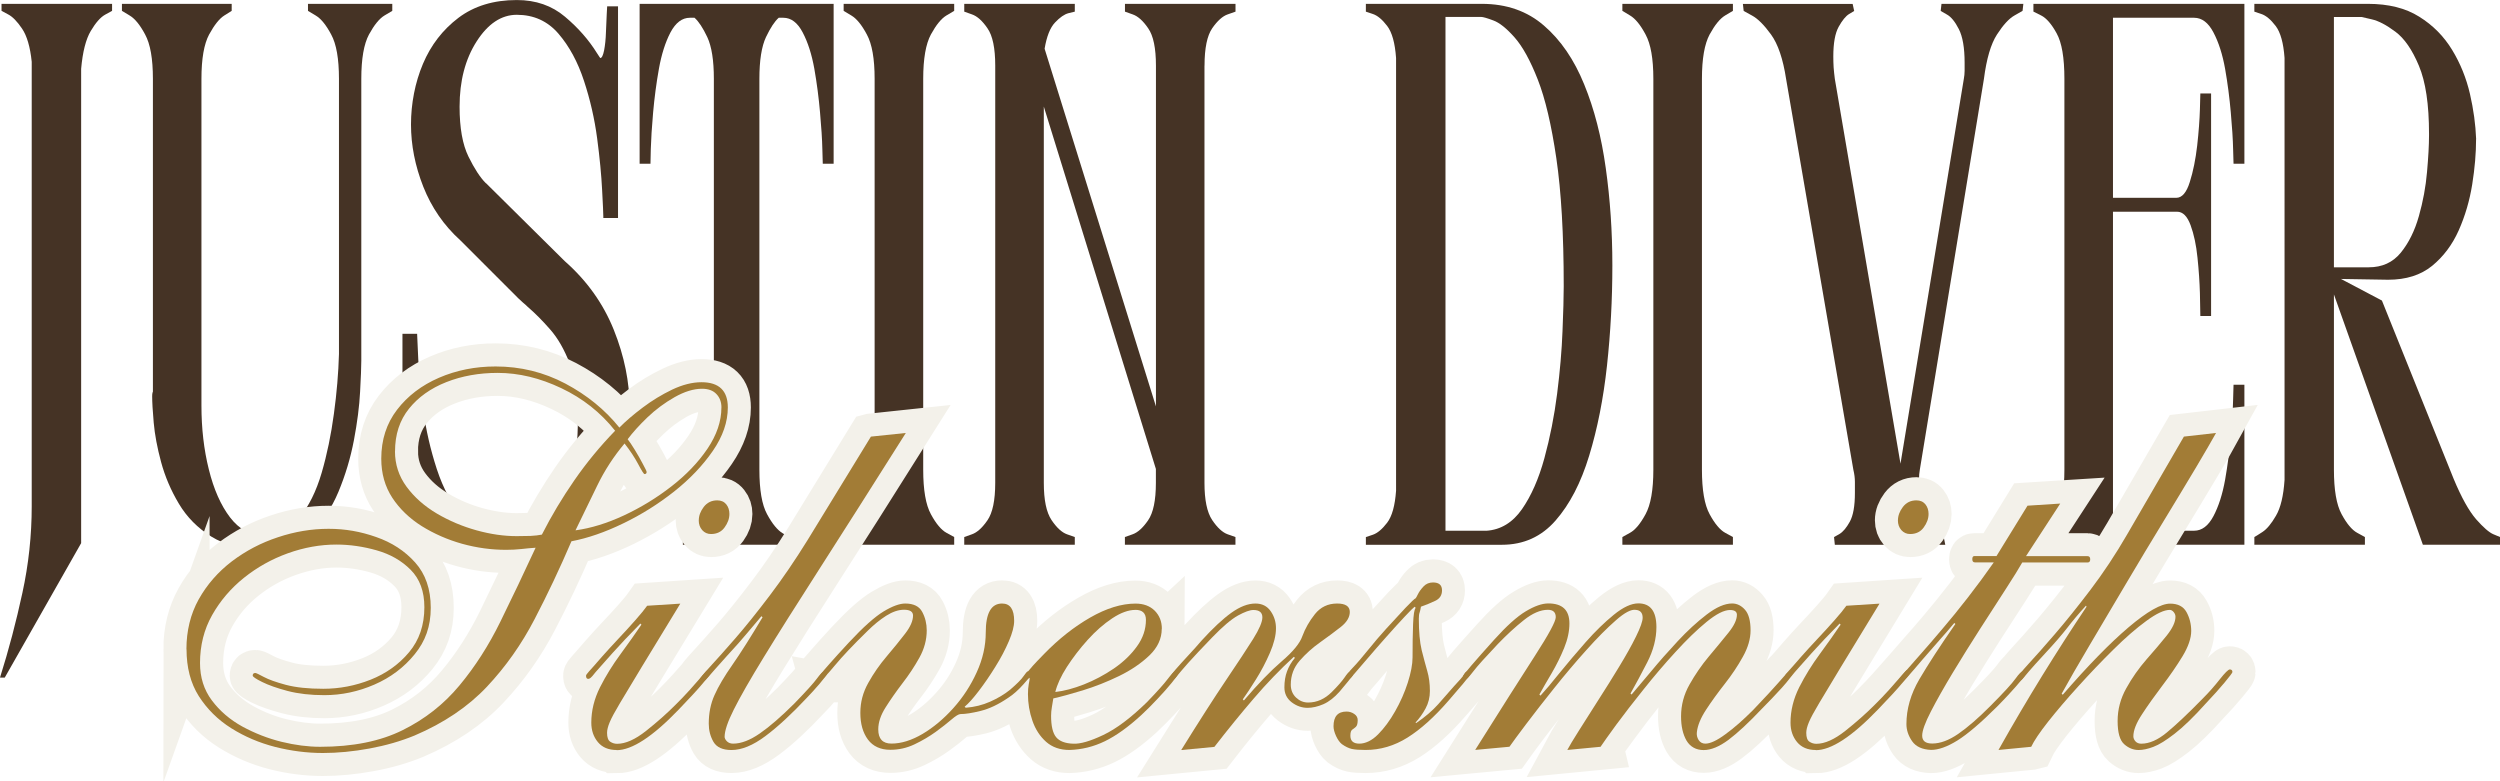
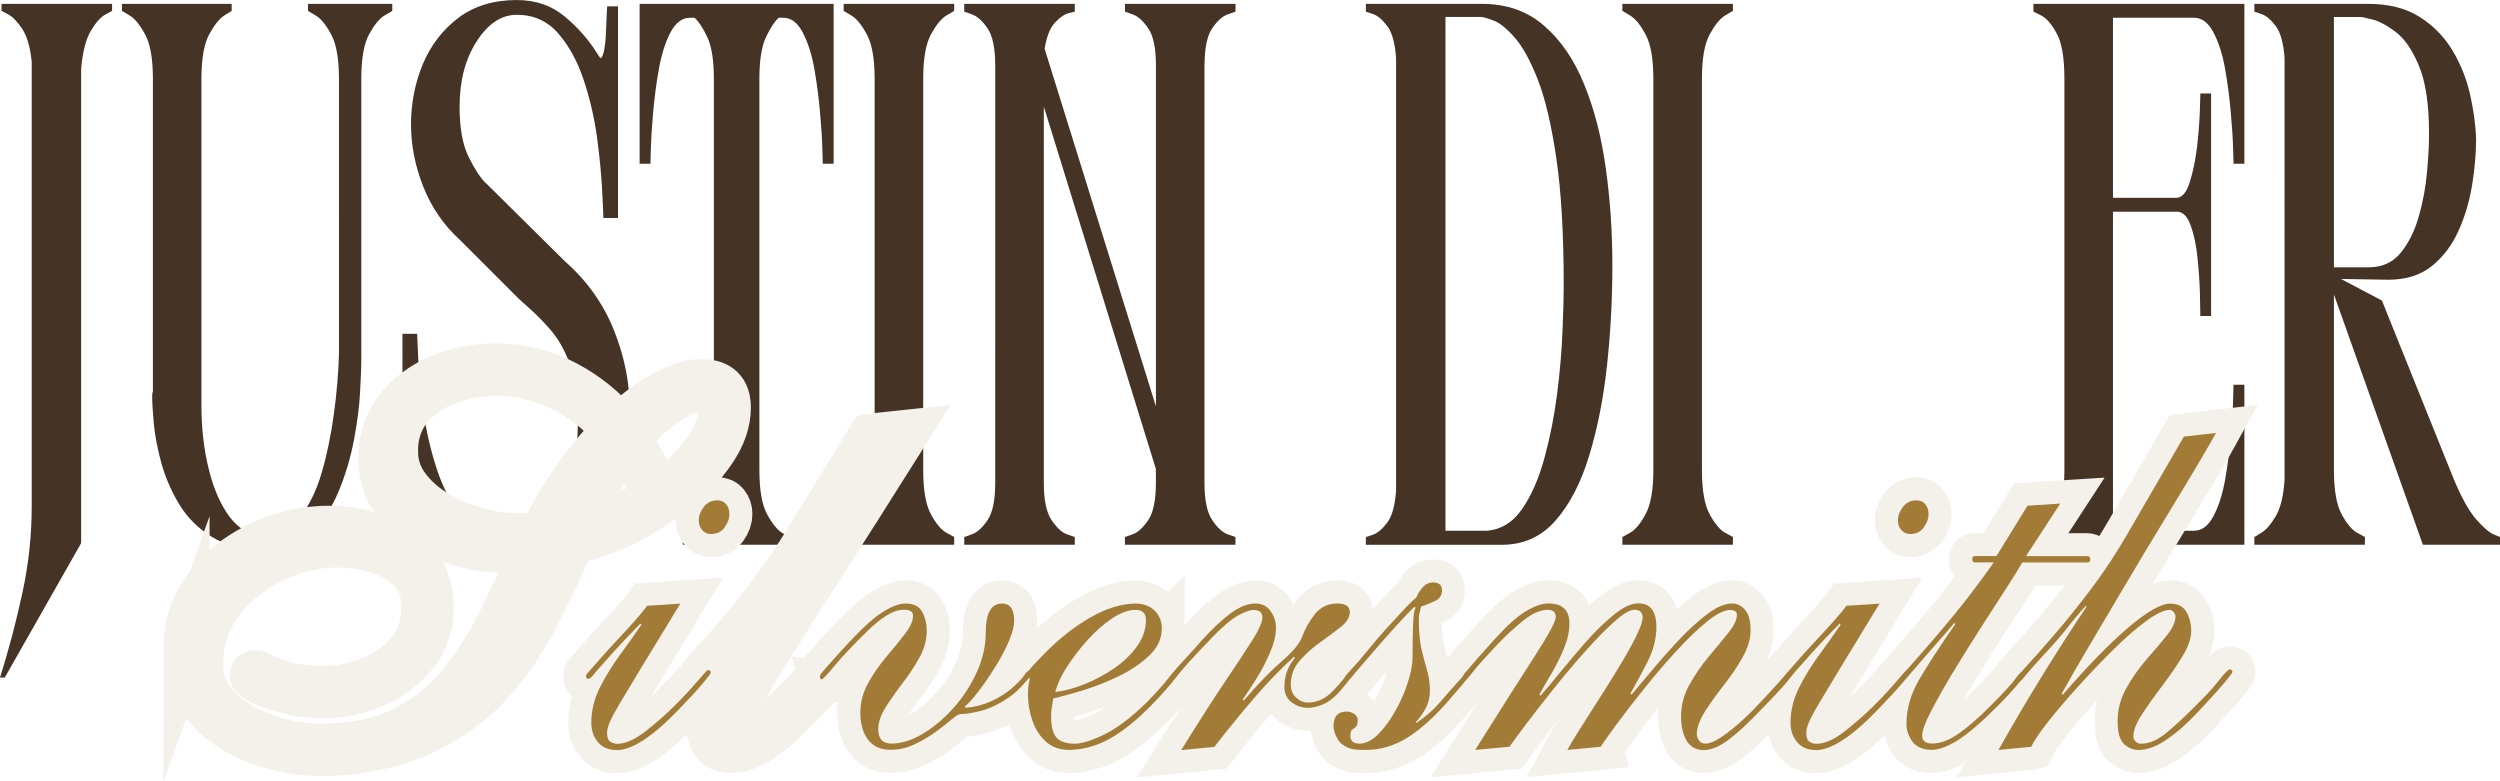
<svg xmlns="http://www.w3.org/2000/svg" viewBox="0 0 474.46 148.23" data-name="Layer 1" id="Layer_1">
  <defs>
    <style>
      .cls-1 {
        fill: none;
        stroke: #f3f1ea;
        stroke-miterlimit: 7.43;
        stroke-width: 8.75px;
      }

      .cls-2 {
        fill: #a27c36;
      }

      .cls-3 {
        fill: #453325;
      }
    </style>
  </defs>
  <path d="M.29,2.06V.73h20.98v1.33s-.45.24-1.33.73c-.88.49-1.78,1.52-2.71,3.08-.93,1.56-1.54,3.95-1.83,7.19v90.02L.9,128.6h-.9c1.67-5.29,3.08-10.66,4.25-16.08,1.18-5.42,1.77-10.91,1.77-16.48V11.73c-.29-2.83-.91-4.93-1.83-6.29-.93-1.38-1.81-2.28-2.65-2.71-.83-.44-1.25-.67-1.25-.67Z" class="cls-3" />
  <path d="M50,104.25c-4,0-7.3-.81-9.9-2.42-2.58-1.61-4.64-3.69-6.15-6.23-1.52-2.54-2.64-5.18-3.38-7.92-.74-2.73-1.2-5.23-1.4-7.48-.2-2.25-.29-3.91-.29-4.98,0-.29.02-.51.06-.67.05-.15.08-.23.08-.23V14.96c0-3.8-.49-6.61-1.48-8.42-.97-1.82-1.95-3.02-2.94-3.6-.97-.58-1.46-.88-1.46-.88V.73h20.83v1.33s-.47.29-1.4.88c-.93.58-1.89,1.79-2.88,3.6-.97,1.81-1.46,4.61-1.46,8.42v62.02c0,4.31.46,8.34,1.4,12.1.93,3.77,2.27,6.8,4.02,9.1,1.76,2.29,3.86,3.44,6.31,3.44,2.73,0,5.01-1.09,6.81-3.29,1.82-2.21,3.24-5.07,4.27-8.58,1.03-3.53,1.8-7.27,2.33-11.23.54-3.96.86-7.74.96-11.35V14.96c0-3.8-.49-6.61-1.48-8.42-.97-1.82-1.95-3.02-2.94-3.6-.97-.58-1.46-.88-1.46-.88V.73h16v1.33s-.49.29-1.48.88c-.97.58-1.95,1.79-2.94,3.6-.97,1.81-1.46,4.61-1.46,8.42v53.52c0,1.17-.08,3.13-.23,5.88-.14,2.74-.53,5.79-1.17,9.17-.64,3.36-1.62,6.64-2.94,9.81-1.32,3.18-3.13,5.8-5.42,7.85-2.29,2.04-5.25,3.06-8.88,3.06Z" class="cls-3" />
  <path d="M92.22,34.75l14.96,14.81c4.21,3.71,7.31,8.06,9.31,13.04,2,4.99,3,9.93,3,14.81s-.89,9.27-2.65,13.42c-1.75,4.16-4.36,7.5-7.83,10.04-3.47,2.54-7.8,3.81-12.98,3.81-3.61,0-6.72-1.07-9.31-3.21-2.58-2.15-4.71-4.5-6.38-7.04l-.29-.29c-.1-.19-.18-.34-.23-.44-.04-.11-.06-.17-.06-.17-.29,0-.54.49-.73,1.48-.2.97-.32,2.12-.38,3.44-.04,1.32-.09,2.47-.15,3.46-.04.97-.06,1.46-.06,1.46h-2.06v-40.02h2.79v.15c0,.39.07,1.95.21,4.69.15,2.74.47,5.97.96,9.69.5,3.71,1.35,7.43,2.56,11.15,1.22,3.71,2.88,6.79,4.98,9.23,2.11,2.45,4.82,3.67,8.15,3.67,3.63,0,6.8-1.73,9.54-5.21,2.73-3.47,4.1-9.21,4.1-17.23,0-4.3-.52-7.8-1.54-10.48-1.03-2.69-2.28-4.86-3.75-6.52-1.46-1.67-2.88-3.09-4.25-4.27-.29-.29-.58-.55-.88-.79-.29-.25-.58-.52-.88-.81l-11-11c-3.13-2.83-5.47-6.23-7.04-10.19-1.56-3.96-2.33-7.9-2.33-11.81s.76-7.93,2.27-11.5c1.51-3.57,3.76-6.48,6.73-8.73,2.98-2.25,6.68-3.38,11.08-3.38,3.61,0,6.66,1.06,9.15,3.17,2.5,2.1,4.53,4.42,6.1,6.96.19.29.34.52.44.67.09.14.15.21.15.21.29,0,.53-.48.73-1.46.19-.98.31-2.14.35-3.46.05-1.32.1-2.46.15-3.44.05-.97.08-1.46.08-1.46h2.06v40.17h-2.79v-.29c0-.58-.08-2.27-.23-5.06-.14-2.79-.45-6.04-.94-9.75-.49-3.71-1.32-7.34-2.5-10.92-1.17-3.57-2.78-6.55-4.83-8.94-2.06-2.4-4.7-3.6-7.92-3.6-2.93,0-5.47,1.69-7.63,5.06-2.16,3.38-3.23,7.5-3.23,12.38,0,4.02.56,7.18,1.69,9.48,1.13,2.29,2.22,3.97,3.29,5.04Z" class="cls-3" />
  <path d="M121.4.73h36.81v30.35h-2.06s-.03-.92-.08-2.77c-.04-1.86-.19-4.18-.44-6.96-.24-2.79-.6-5.55-1.08-8.29-.49-2.73-1.22-5.03-2.21-6.9-.97-1.86-2.2-2.79-3.67-2.79h-.88c-.78.68-1.58,1.91-2.42,3.67-.83,1.77-1.25,4.41-1.25,7.92v74.19c0,3.82.48,6.64,1.46,8.44.98,1.81,1.96,3.01,2.94,3.6.98.58,1.48.88,1.48.88v1.31h-20.4v-1.31s.48-.29,1.46-.88c.98-.59,1.96-1.8,2.94-3.6.98-1.8,1.48-4.61,1.48-8.44V14.96c0-3.51-.42-6.15-1.25-7.92-.83-1.76-1.64-2.98-2.42-3.67h-.88c-1.47,0-2.7.93-3.69,2.79-.97,1.86-1.7,4.16-2.19,6.9-.49,2.74-.85,5.5-1.1,8.29-.24,2.78-.39,5.1-.44,6.96-.04,1.85-.06,2.77-.06,2.77h-2.06V.73Z" class="cls-3" />
  <path d="M160.11,2.06V.73h20.98v1.33s-.49.29-1.48.88c-.97.58-1.95,1.79-2.94,3.6-.97,1.81-1.46,4.61-1.46,8.42v74.19c0,3.82.48,6.64,1.46,8.44.98,1.81,1.96,2.98,2.94,3.52.98.54,1.48.81,1.48.81v1.46h-20.98v-1.46s.48-.27,1.46-.81c.98-.54,1.96-1.71,2.94-3.52.98-1.8,1.48-4.61,1.48-8.44V14.96c0-3.8-.49-6.61-1.48-8.42-.97-1.82-1.95-3.02-2.94-3.6-.97-.58-1.46-.88-1.46-.88Z" class="cls-3" />
  <path d="M228.59,12.46v79.19c0,3.22.48,5.57,1.46,7.04.98,1.46,1.96,2.36,2.94,2.71.98.35,1.48.52,1.48.52v1.46h-20.98v-1.46s.48-.17,1.46-.52c.98-.34,1.96-1.23,2.94-2.65.98-1.42,1.48-3.78,1.48-7.1v-2.65l-21.27-68.77v71.42c0,3.22.48,5.57,1.46,7.04.98,1.46,1.96,2.36,2.94,2.71.98.35,1.48.52,1.48.52v1.46h-20.98v-1.46s.48-.17,1.46-.52c.98-.34,1.96-1.23,2.94-2.65.98-1.42,1.48-3.78,1.48-7.1V12.46c0-3.32-.49-5.69-1.48-7.1-.97-1.42-1.95-2.29-2.94-2.63-.97-.34-1.46-.52-1.46-.52V.73h20.98v1.48s-.4.1-1.19.29c-.78.2-1.64.79-2.56,1.77-.93.97-1.59,2.64-1.98,4.98l21.13,67.88V12.46c0-3.32-.49-5.69-1.48-7.1-.97-1.42-1.95-2.29-2.94-2.63-.97-.34-1.46-.52-1.46-.52V.73h20.98v1.48s-.49.18-1.48.52c-.97.33-1.95,1.21-2.94,2.63-.97,1.42-1.46,3.79-1.46,7.1Z" class="cls-3" />
  <path d="M259.23.73h22c4.69,0,8.63,1.38,11.79,4.13,3.18,2.74,5.72,6.45,7.63,11.15,1.92,4.68,3.28,9.98,4.1,15.9.83,5.92,1.25,12.05,1.25,18.4v.15c0,6.36-.34,12.68-1.02,18.94-.68,6.25-1.81,11.95-3.38,17.08-1.56,5.13-3.68,9.23-6.38,12.31-2.68,3.07-6.08,4.6-10.19,4.6h-25.81v-1.46l1.31-.44c.89-.3,1.8-1.07,2.73-2.29.93-1.22,1.49-3.25,1.69-6.08V11c-.2-2.83-.76-4.86-1.69-6.08-.93-1.22-1.84-1.98-2.73-2.27l-1.31-.44V.73ZM274.33,100.73h7.77c2.73-.19,4.98-1.56,6.75-4.1,1.76-2.54,3.18-5.76,4.25-9.67,1.07-3.92,1.88-8,2.42-12.25s.88-8.21,1.02-11.88c.15-3.67.23-6.48.23-8.44v-.15c0-9.78-.47-17.84-1.4-24.19-.93-6.34-2.1-11.32-3.52-14.94-1.42-3.63-2.89-6.29-4.4-8-1.52-1.72-2.86-2.8-4.04-3.23-1.17-.44-1.95-.67-2.33-.67h-6.75v97.5Z" class="cls-3" />
  <path d="M307.9,2.06V.73h20.98v1.33s-.49.29-1.48.88c-.97.58-1.95,1.79-2.94,3.6-.97,1.81-1.46,4.61-1.46,8.42v74.19c0,3.82.48,6.64,1.46,8.44.98,1.81,1.96,2.98,2.94,3.52.98.54,1.48.81,1.48.81v1.46h-20.98v-1.46s.48-.27,1.46-.81c.98-.54,1.96-1.71,2.94-3.52.98-1.8,1.48-4.61,1.48-8.44V14.96c0-3.8-.49-6.61-1.48-8.42-.97-1.82-1.95-3.02-2.94-3.6-.97-.58-1.46-.88-1.46-.88Z" class="cls-3" />
-   <path d="M368.46.73h15.54l-.15,1.33s-.52.29-1.54.88c-1.03.58-2.14,1.79-3.31,3.6-1.17,1.81-1.99,4.61-2.48,8.42l-12.17,74.19c-.1.6-.15,1.14-.15,1.63v1.46c0,3.03.39,5.2,1.17,6.52.79,1.32,1.48,2.18,2.06,2.56.39.21.73.36,1.02.46.29.1.44.15.44.15l.29,1.46h-20.96l-.15-1.46s.34-.19,1.02-.58c.68-.4,1.34-1.19,1.98-2.35.64-1.18.96-2.99.96-5.44v-2.1c0-.73-.1-1.5-.29-2.29l-12.77-74.19c-.58-3.8-1.54-6.61-2.85-8.42-1.32-1.82-2.52-3.02-3.6-3.6-1.07-.58-1.6-.88-1.6-.88l-.15-1.33h20.83l.29,1.33s-.32.2-.96.58c-.64.39-1.3,1.2-1.98,2.42-.68,1.22-1.02,3.1-1.02,5.65,0,.68.02,1.37.06,2.06.05.68.13,1.41.23,2.19l12.46,73.02,12.02-73.02c.09-.48.15-1,.15-1.54v-1.54c0-2.83-.37-4.96-1.1-6.38-.72-1.42-1.48-2.34-2.27-2.77-.78-.44-1.17-.67-1.17-.67l.15-1.33Z" class="cls-3" />
  <path d="M425.95,103.38h-40.04v-1.46s.48-.27,1.46-.81c.98-.54,1.96-1.71,2.94-3.52.98-1.8,1.48-4.61,1.48-8.44V14.96c0-4-.49-6.88-1.48-8.65-.97-1.76-1.95-2.89-2.94-3.38-.97-.48-1.46-.73-1.46-.73V.73h40.04v30.35h-2.06s-.03-.92-.08-2.77c-.04-1.86-.19-4.18-.44-6.96-.24-2.79-.6-5.55-1.08-8.29-.49-2.73-1.22-5.03-2.21-6.9-.97-1.86-2.2-2.79-3.67-2.79h-15.4v34.17h12.02c1.08,0,1.94-1,2.56-3,.64-2.01,1.1-4.31,1.4-6.9.29-2.59.46-4.9.52-6.9.05-2,.08-3,.08-3h2.04v42.23h-2.04c0-.79-.03-2.23-.08-4.33-.06-2.09-.21-4.34-.46-6.73-.24-2.4-.68-4.46-1.31-6.17-.63-1.71-1.48-2.56-2.56-2.56h-12.17v60.54h15.4c1.47,0,2.69-.92,3.67-2.77.98-1.86,1.72-4.16,2.21-6.9.48-2.73.84-5.49,1.08-8.27.25-2.79.4-5.11.44-6.98.05-1.86.08-2.79.08-2.79h2.06v30.35Z" class="cls-3" />
  <path d="M469.92,26.4c0,2.64-.24,5.5-.73,8.58-.49,3.07-1.34,5.98-2.56,8.73-1.22,2.74-2.91,4.99-5.06,6.75-2.16,1.75-4.94,2.63-8.35,2.63l-8.94-.15,7.77,4.1,13.63,33.88c1.47,3.52,2.89,6.06,4.25,7.63,1.38,1.56,2.47,2.51,3.29,2.85.83.35,1.25.52,1.25.52v1.46h-14.65l-16.88-47.5v33.27c0,3.82.48,6.64,1.46,8.44.98,1.81,1.96,2.98,2.94,3.52.98.54,1.48.81,1.48.81v1.46h-20.98v-1.46c.19-.09.71-.42,1.54-.96s1.69-1.57,2.56-3.08c.89-1.51,1.43-3.78,1.63-6.81V11c-.2-2.83-.76-4.86-1.69-6.08-.93-1.22-1.84-1.98-2.73-2.27l-1.31-.44V.73h21.56c3.9,0,7.15.81,9.73,2.44,2.59,1.61,4.68,3.72,6.25,6.31,1.57,2.58,2.69,5.37,3.38,8.35.68,2.97,1.07,5.83,1.17,8.56ZM449.55,50.73c2.54,0,4.57-.92,6.08-2.77,1.51-1.86,2.66-4.18,3.44-6.96.79-2.79,1.3-5.57,1.54-8.35.25-2.79.38-5.11.38-6.98v-.29c0-5.57-.64-9.86-1.92-12.9-1.27-3.04-2.75-5.19-4.46-6.46-1.71-1.28-3.2-2.06-4.48-2.35-1.27-.29-1.9-.44-1.9-.44h-5.29v47.5h6.6Z" class="cls-3" />
  <path d="M35.38,123.25c0-3.53.78-6.69,2.34-9.49,1.56-2.8,3.66-5.2,6.3-7.2,2.64-2,5.55-3.53,8.74-4.59,3.2-1.07,6.41-1.61,9.61-1.61s6.07.52,9.03,1.56c2.97,1.03,5.44,2.64,7.39,4.83,1.97,2.19,2.95,5.06,2.95,8.59s-1.02,6.35-3.05,8.86c-2.04,2.49-4.58,4.4-7.64,5.73-3.06,1.33-6.22,2-9.49,2-2.6,0-4.92-.27-6.95-.8-2.04-.54-3.65-1.1-4.86-1.69-1.19-.6-1.78-1.01-1.78-1.22,0-.32.17-.49.49-.49.15,0,.68.26,1.61.76.93.48,2.33.98,4.2,1.48,1.87.51,4.24.76,7.1.76,3.06,0,6.05-.58,8.98-1.73,2.94-1.17,5.37-2.91,7.3-5.2,1.94-2.31,2.91-5.17,2.91-8.57,0-2.99-.87-5.35-2.61-7.08-1.72-1.74-3.87-2.97-6.44-3.71-2.55-.73-5.1-1.1-7.64-1.1-3.06,0-6.12.56-9.2,1.66-3.06,1.09-5.84,2.64-8.34,4.64-2.49,1.98-4.51,4.34-6.05,7.08-1.53,2.73-2.3,5.77-2.3,9.1,0,2.73.75,5.1,2.24,7.1,1.52,2.01,3.45,3.66,5.81,4.96,2.35,1.3,4.84,2.27,7.44,2.9,2.6.62,5.03.93,7.3.93,6.2,0,11.41-1.05,15.64-3.15,4.23-2.1,7.83-4.93,10.79-8.49,2.98-3.56,5.58-7.6,7.81-12.13,2.23-4.54,4.44-9.21,6.64-14.01-.86.06-1.77.15-2.71.27-.93.1-1.89.15-2.88.15-2.8,0-5.58-.38-8.34-1.15-2.77-.78-5.32-1.9-7.67-3.36-2.32-1.47-4.19-3.27-5.59-5.4-1.4-2.13-2.1-4.59-2.1-7.4,0-3.59,1-6.69,3.01-9.3,2-2.6,4.65-4.62,7.95-6.05,3.3-1.43,6.89-2.15,10.74-2.15,4.73,0,9.15,1.08,13.25,3.24,4.1,2.16,7.52,4.95,10.25,8.34,1.19-1.19,2.66-2.45,4.42-3.78,1.78-1.33,3.65-2.46,5.61-3.39,1.97-.94,3.82-1.42,5.56-1.42,3.32,0,4.98,1.6,4.98,4.81,0,2.73-.95,5.48-2.85,8.25-1.89,2.77-4.34,5.33-7.34,7.69-2.99,2.36-6.21,4.37-9.64,6.05-3.43,1.66-6.71,2.79-9.84,3.39-2.19,5.13-4.53,10.06-7,14.79-2.46,4.73-5.48,9.01-9.06,12.81-3.56,3.79-8.14,6.88-13.74,9.27-2.58,1.07-5.43,1.9-8.54,2.46-3.09.57-6.04.85-8.83.85-3.01,0-6.03-.38-9.05-1.15-3.03-.78-5.81-1.97-8.35-3.56-2.54-1.59-4.59-3.62-6.15-6.08-1.56-2.47-2.34-5.44-2.34-8.91ZM74.96,85.67c0,2.46.73,4.69,2.19,6.69,1.47,2,3.38,3.7,5.74,5.1,2.37,1.4,4.89,2.47,7.54,3.2,2.67.73,5.21,1.1,7.61,1.1.93,0,1.81-.02,2.64-.05.85-.04,1.57-.11,2.17-.24,1.79-3.53,3.83-6.96,6.12-10.3,2.31-3.34,4.9-6.47,7.76-9.4-2.73-3.47-6.13-6.17-10.2-8.1-4.07-1.94-8.1-2.91-12.1-2.91-3.53,0-6.78.59-9.74,1.76-2.96,1.17-5.33,2.85-7.1,5.05-1.76,2.19-2.64,4.9-2.64,8.1ZM136.93,77.37c0-1.07-.32-1.94-.95-2.61-.64-.67-1.55-1-2.73-1-1.61,0-3.35.54-5.22,1.61-1.85,1.06-3.56,2.34-5.13,3.85-1.56,1.5-2.81,2.87-3.76,4.12.34.41.79,1.08,1.34,2.03.57.93,1.09,1.82,1.56,2.68.47.86.71,1.36.71,1.49,0,.28-.14.42-.41.42-.13,0-.53-.64-1.2-1.91-.67-1.27-1.53-2.57-2.59-3.9-2.06,2.47-3.8,5.16-5.2,8.05-1.4,2.9-2.77,5.71-4.1,8.44,2.93-.41,5.99-1.36,9.18-2.85,3.2-1.49,6.21-3.33,9.01-5.49,2.8-2.17,5.07-4.55,6.83-7.15,1.77-2.6,2.66-5.2,2.66-7.79ZM117.04,142.34c-1.55,0-2.73-.49-3.56-1.48-.83-1.01-1.24-2.25-1.24-3.71,0-2.26.55-4.49,1.64-6.69,1.1-2.21,2.41-4.32,3.91-6.34,1.49-2.03,2.81-3.89,3.95-5.56l-.2-.2c-.6.6-1.57,1.6-2.9,3.01-1.33,1.4-3.2,3.46-5.59,6.2-.47.6-.79.97-.95,1.1-.16.13-.32.19-.46.19-.26,0-.39-.2-.39-.61,0-.13.18-.39.54-.78.37-.41,1.2-1.34,2.46-2.81.86-.99,1.87-2.1,3.03-3.34,1.17-1.23,2.27-2.43,3.3-3.58,1.04-1.17,1.8-2.09,2.27-2.76l6.3-.42c-2.99,4.93-5.41,8.9-7.25,11.91-1.82,2.99-3.22,5.31-4.2,6.95-.96,1.63-1.61,2.84-1.95,3.64-.32.8-.49,1.46-.49,2,0,.86.2,1.43.59,1.71.41.26.84.39,1.32.39,1.59,0,3.43-.81,5.49-2.44,2.07-1.64,3.93-3.29,5.59-4.95.88-.88,1.78-1.83,2.71-2.85.93-1.03,1.71-1.91,2.34-2.64.64-.75.98-1.12,1.05-1.12.41,0,.61.17.61.52,0,.13-.49.78-1.46,1.95-.96,1.16-2.51,2.84-4.64,5.05-4.93,5.12-8.86,7.69-11.79,7.69ZM132.61,98.75c0-.86.32-1.71.95-2.54.64-.84,1.49-1.27,2.56-1.27.73,0,1.3.25,1.69.76.41.51.61,1.12.61,1.85,0,.86-.3,1.72-.91,2.56-.6.83-1.46,1.24-2.58,1.24-.67,0-1.22-.25-1.66-.76-.44-.51-.66-1.12-.66-1.85ZM165.32,82.86l6.59-.7c-6.46,10.27-11.91,18.84-16.35,25.74-4.43,6.9-7.95,12.49-10.59,16.79-2.64,4.29-4.54,7.61-5.71,9.95-1.16,2.33-1.73,4.06-1.73,5.2,0,.26.15.55.44.85.31.3.69.44,1.15.44,1.55,0,3.24-.65,5.1-1.95,1.88-1.3,4.05-3.18,6.52-5.64,2.27-2.34,3.71-3.95,4.34-4.81.64-.86,1.08-1.29,1.34-1.29.33,0,.49.16.49.49,0,.13-.45.73-1.34,1.81-.9,1.06-1.71,1.95-2.44,2.68-2.86,3.07-5.48,5.5-7.86,7.27-2.36,1.76-4.51,2.64-6.44,2.64-1.66,0-2.79-.51-3.4-1.54-.6-1.04-.9-2.2-.9-3.46,0-2,.36-3.82,1.1-5.44.73-1.62,1.86-3.54,3.39-5.73,1.55-2.21,3.45-5.21,5.71-9.01l-.2-.2c-.88.99-1.78,2.06-2.71,3.2-.93,1.12-2.23,2.59-3.91,4.4-1.85,2.06-3.03,3.4-3.54,4-.51.6-.89.9-1.15.9-.28,0-.42-.17-.42-.51,0-.2.62-.96,1.85-2.3,1.24-1.33,2.85-3.15,4.86-5.44,2-2.31,4.2-5.05,6.59-8.2,2.41-3.17,4.81-6.69,7.2-10.54l12.01-19.6ZM156,128.94c-.26,0-.39-.2-.39-.59,0-.15.11-.36.34-.66.24-.29.75-.87,1.52-1.73.76-.88,1.97-2.22,3.64-4.03,2.73-2.93,4.93-4.89,6.59-5.88,1.68-1.01,3.04-1.52,4.1-1.52,1.61,0,2.69.54,3.24,1.61.57,1.06.85,2.22.85,3.49,0,1.8-.46,3.55-1.39,5.22-.93,1.66-1.99,3.27-3.2,4.83s-2.27,3.08-3.19,4.54c-.93,1.46-1.4,2.86-1.4,4.2,0,1.8.83,2.71,2.49,2.71,1.88,0,3.84-.62,5.91-1.85,2.07-1.24,4.01-2.88,5.83-4.91,1.84-2.04,3.32-4.3,4.44-6.79,1.14-2.51,1.71-5.02,1.71-7.54,0-3.68,1.03-5.52,3.1-5.52,1.53,0,2.29,1.1,2.29,3.3,0,1.01-.33,2.29-1,3.85-.67,1.56-1.52,3.18-2.56,4.86-1.02,1.66-2.07,3.19-3.15,4.59-1.06,1.4-1.95,2.4-2.69,3l.22.19c1.66-.13,3.2-.51,4.64-1.15,1.43-.64,2.68-1.38,3.76-2.24,1.33-1.14,2.19-2,2.58-2.59.41-.6.68-.9.81-.9.39,0,.58.16.58.49,0,.28-.48.95-1.44,2.03-.96,1.06-1.91,1.88-2.85,2.46-1.85,1.27-3.6,2.1-5.25,2.52-1.63.39-2.9.58-3.83.58-.34,0-.91.35-1.71,1.05-.8.7-1.8,1.48-3.01,2.36-1.2.86-2.54,1.65-4,2.34s-2.99,1.05-4.59,1.05c-1.87,0-3.3-.65-4.27-1.95-.96-1.3-1.44-2.98-1.44-5.05s.5-3.9,1.49-5.69c1.01-1.81,2.18-3.49,3.52-5.05s2.49-2.99,3.49-4.3c1.01-1.3,1.52-2.45,1.52-3.44,0-.75-.57-1.12-1.71-1.12-1.06,0-2.19.39-3.4,1.17-1.2.77-2.36,1.71-3.49,2.83-2.73,2.67-4.81,4.88-6.24,6.61-1.43,1.72-2.26,2.59-2.47,2.59ZM220.48,119.35c0,1.87-.79,3.56-2.37,5.05-1.56,1.5-3.47,2.8-5.73,3.91-2.26,1.09-4.55,1.98-6.86,2.69-2.29.7-4.17,1.22-5.64,1.56-.07.52-.15,1.07-.24,1.64-.1.57-.15,1.12-.15,1.66,0,1.94.32,3.29.95,4.05s1.71,1.18,3.24,1.24c1.33.06,3.23-.48,5.69-1.64,2.47-1.17,5.24-3.27,8.3-6.27,1.94-2.01,3.26-3.47,3.95-4.4.7-.93,1.15-1.39,1.34-1.39.34,0,.51.2.51.59,0,.13-.36.65-1.1,1.56-.73.9-1.64,1.91-2.71,3.05-1.06,1.12-2.09,2.16-3.1,3.1-2.46,2.26-4.76,3.91-6.91,4.95-2.13,1.03-4.36,1.57-6.69,1.64-1.79,0-3.27-.51-4.44-1.54-1.17-1.04-2.04-2.38-2.61-4-.55-1.65-.83-3.33-.83-5.05,0-.73.05-1.37.15-1.91.09-.54.15-.87.15-1s-.02-.19-.05-.19h-.05c-.21.19-.32.29-.32.29-.06,0-.16-.08-.29-.24s-.2-.28-.2-.34c0-.15.24-.51.73-1.09.51-.6,1.06-1.22,1.66-1.85.6-.64,1.03-1.09,1.29-1.37,2.73-2.8,5.63-5.08,8.69-6.83,3.07-1.77,5.95-2.66,8.61-2.66,1.53,0,2.74.46,3.64,1.37.91.9,1.37,2.04,1.37,3.44ZM215.48,115.74c-1.33,0-2.8.54-4.39,1.61-1.59,1.07-3.15,2.44-4.66,4.1-1.5,1.66-2.82,3.38-3.95,5.15-1.12,1.76-1.85,3.33-2.17,4.73,1.66-.19,3.47-.68,5.44-1.44,1.96-.77,3.84-1.77,5.64-3.01,1.81-1.23,3.27-2.64,4.39-4.2,1.14-1.56,1.71-3.24,1.71-5.05,0-1.27-.67-1.9-2-1.9ZM222.67,128.94c-.32,0-.48-.16-.48-.49,0-.21.31-.68.95-1.42.64-.73,1.42-1.59,2.34-2.58.93-1.01,1.8-1.98,2.61-2.91,2.14-2.33,4.01-4.07,5.64-5.24,1.62-1.17,3.14-1.76,4.54-1.76,1.27,0,2.24.49,2.91,1.47.67.96,1,2.04,1,3.24,0,1.33-.38,2.89-1.15,4.66-.77,1.76-1.65,3.43-2.66,5.03-.99,1.59-1.82,2.86-2.49,3.81l.2.19c2.67-3.14,5.07-5.62,7.2-7.44,2.13-1.84,3.43-3.42,3.91-4.76.54-1.47,1.33-2.86,2.39-4.2,1.07-1.34,2.47-2.01,4.2-2.01,1.59,0,2.39.54,2.39,1.61,0,.99-.57,1.94-1.71,2.85-1.12.9-2.42,1.86-3.88,2.9-1.46,1.03-2.77,2.19-3.91,3.49-1.12,1.3-1.68,2.81-1.68,4.54,0,1.01.33,1.83,1,2.46.67.62,1.43.93,2.3.93,1.66,0,3.16-.67,4.49-2,1.14-1.12,1.93-2.03,2.39-2.73.47-.7.8-1.05,1-1.05.41,0,.61.16.61.49,0,.13-.3.57-.9,1.32-.6.73-1.13,1.35-1.59,1.88-1.01,1.14-2.05,1.95-3.13,2.42-1.06.46-2.05.68-2.97.68-1.07,0-2.08-.35-3.01-1.05-.93-.7-1.39-1.65-1.39-2.83s.17-2.15.49-3.05c.34-.91.84-1.77,1.49-2.56l-.2-.2c-2.58,2.39-5.11,5.03-7.59,7.91-2.47,2.86-4.97,5.92-7.49,9.18l-6.3.61c3.4-5.46,6.23-9.88,8.49-13.25,2.27-3.37,3.98-5.98,5.15-7.83,1.17-1.87,1.76-3.24,1.76-4.1,0-.94-.57-1.42-1.71-1.42-.67,0-1.64.35-2.9,1.05-1.27.7-2.91,2.08-4.91,4.15-1.98,2.07-3.5,3.69-4.54,4.85-1.02,1.17-1.72,1.99-2.09,2.47-.36.45-.61.68-.76.68ZM268.54,137.24v-.19l.22.19c1.66-1.14,3.05-2.33,4.17-3.59,1.14-1.27,2.15-2.41,3.03-3.42,1.06-1.12,1.68-1.86,1.88-2.22.21-.38.41-.56.61-.56.32,0,.48.2.48.59,0,.13-.43.71-1.29,1.76-.86,1.03-1.8,2.1-2.81,3.24-2.65,3.06-5.23,5.38-7.73,6.96-2.51,1.56-5.16,2.34-7.96,2.34-1.12,0-1.98-.06-2.58-.19-.6-.13-1.24-.43-1.91-.91-.41-.34-.77-.86-1.1-1.56-.32-.7-.48-1.31-.48-1.83,0-1.87.83-2.81,2.49-2.81.54,0,1.02.16,1.44.46.44.3.66.68.66,1.15,0,.65-.12,1.08-.37,1.29-.22.19-.45.38-.68.56-.23.16-.34.54-.34,1.12,0,1.01.56,1.52,1.68,1.52,1.2,0,2.38-.59,3.54-1.76,1.17-1.17,2.26-2.64,3.24-4.39,1.01-1.78,1.82-3.59,2.42-5.44.6-1.87.91-3.47.91-4.81,0-2.39.03-4.49.09-6.3.07-1.81.24-2.84.52-3.1l-.22-.19c-.26.19-.9.83-1.91,1.9-.99,1.06-2.14,2.32-3.44,3.78-1.3,1.46-2.52,2.86-3.66,4.2-1.12,1.33-1.98,2.33-2.59,3.01-.39.54-.69.8-.9.8-.26,0-.39-.13-.39-.39,0-.34.38-.91,1.15-1.71.77-.8,1.84-2.07,3.24-3.81.8-.99,1.85-2.2,3.15-3.64,1.3-1.43,2.5-2.73,3.59-3.91,1.11-1.17,1.77-1.79,1.98-1.85.06-.06.21-.32.44-.78.23-.47.58-.96,1.05-1.46.47-.51,1.07-.76,1.8-.76,1.12,0,1.69.51,1.69,1.51,0,.93-.43,1.6-1.3,2.01-.86.39-1.77.76-2.71,1.1-.06.47-.15.83-.24,1.09-.09.26-.15.66-.15,1.2,0,2.47.18,4.46.54,5.95.37,1.5.72,2.82,1.05,3.95.34,1.12.51,2.39.51,3.79,0,1.2-.27,2.31-.8,3.32-.52.99-1.19,1.92-2.01,2.78ZM303.74,141.73l-6.3.61c.39-.73,1.11-1.94,2.17-3.64,1.07-1.71,2.3-3.62,3.66-5.76,1.36-2.13,2.7-4.26,4-6.39,1.3-2.13,2.37-4.05,3.2-5.73.85-1.71,1.27-2.9,1.27-3.57,0-.93-.44-1.43-1.32-1.51-.86-.13-2.13.54-3.81,2-1.66,1.46-3.52,3.35-5.59,5.66-2.07,2.3-4.1,4.69-6.1,7.2-1.99,2.48-3.75,4.75-5.3,6.78-1.53,2.04-2.59,3.48-3.2,4.34l-6.49.61c4.86-7.72,8.63-13.66,11.3-17.79,2.67-4.14,4-6.6,4-7.4,0-.94-.5-1.42-1.51-1.42-1.4,0-2.91.65-4.54,1.95-1.62,1.3-3.28,2.82-4.95,4.56-2.32,2.46-3.87,4.19-4.64,5.2-.77.99-1.26,1.49-1.46,1.49-.33,0-.49-.2-.49-.59,0-.15.52-.81,1.54-2,1.04-1.2,2.5-2.84,4.37-4.91,2.33-2.6,4.32-4.4,5.98-5.39,1.68-1.01,3.11-1.52,4.3-1.52,2.67,0,4,1.27,4,3.81,0,1.46-.33,3.02-1,4.66-.67,1.63-1.45,3.21-2.34,4.73-.9,1.53-1.68,2.9-2.34,4.1l.2.19c.86-.93,2.06-2.34,3.59-4.24,1.54-1.91,3.21-3.87,5-5.91,1.81-2.04,3.59-3.77,5.34-5.2,1.78-1.43,3.33-2.15,4.66-2.15,2.27,0,3.4,1.51,3.4,4.52,0,2.2-.59,4.43-1.76,6.69-1.16,2.26-2.2,4.23-3.15,5.91l.22.2c.86-1.01,2.07-2.46,3.64-4.35,1.56-1.9,3.26-3.84,5.1-5.81,1.84-1.97,3.67-3.65,5.49-5.05,1.84-1.4,3.46-2.1,4.85-2.1.93,0,1.74.41,2.44,1.22.7.8,1.05,2.09,1.05,3.88,0,1.61-.49,3.29-1.46,5.03-.96,1.72-2.1,3.43-3.44,5.13-1.32,1.69-2.49,3.33-3.54,4.91-1.03,1.56-1.61,2.97-1.76,4.24-.07.54.05,1.04.34,1.52.31.45.73.68,1.27.68.93,0,2.2-.6,3.83-1.81,1.64-1.2,3.4-2.73,5.27-4.59,2.26-2.41,3.82-4.11,4.68-5.1.86-1.01,1.39-1.61,1.59-1.81.21-.19.38-.29.51-.29.34,0,.52.16.52.49,0,.28-.62,1.09-1.85,2.46-1.24,1.36-2.53,2.71-3.86,4.05-2.46,2.58-4.55,4.53-6.3,5.83-1.72,1.3-3.29,1.95-4.68,1.95-1.47,0-2.55-.59-3.25-1.78-.7-1.2-1.05-2.74-1.05-4.61,0-2.14.53-4.15,1.59-6.05,1.07-1.91,2.31-3.69,3.71-5.34,1.4-1.66,2.63-3.16,3.68-4.49,1.07-1.33,1.61-2.47,1.61-3.42,0-.6-.43-.9-1.3-.9-1.14,0-2.62.76-4.46,2.27-1.82,1.49-3.79,3.39-5.89,5.69-2.09,2.29-4.13,4.68-6.1,7.15-1.97,2.47-3.68,4.71-5.15,6.71-1.46,1.98-2.46,3.37-3,4.17ZM344.62,142.34c-1.55,0-2.73-.49-3.56-1.48-.83-1.01-1.24-2.25-1.24-3.71,0-2.26.55-4.49,1.64-6.69,1.11-2.21,2.41-4.32,3.91-6.34,1.49-2.03,2.81-3.89,3.95-5.56l-.2-.2c-.6.6-1.57,1.6-2.9,3.01-1.33,1.4-3.2,3.46-5.59,6.2-.47.6-.79.97-.95,1.1s-.32.19-.46.19c-.26,0-.39-.2-.39-.61,0-.13.18-.39.54-.78.38-.41,1.2-1.34,2.46-2.81.86-.99,1.87-2.1,3.03-3.34,1.17-1.23,2.27-2.43,3.3-3.58,1.04-1.17,1.8-2.09,2.27-2.76l6.3-.42c-2.99,4.93-5.41,8.9-7.25,11.91-1.82,2.99-3.22,5.31-4.2,6.95-.96,1.63-1.61,2.84-1.95,3.64-.32.8-.49,1.46-.49,2,0,.86.2,1.43.59,1.71.41.26.84.39,1.32.39,1.59,0,3.43-.81,5.49-2.44,2.07-1.64,3.93-3.29,5.59-4.95.88-.88,1.78-1.83,2.71-2.85.93-1.03,1.71-1.91,2.34-2.64.64-.75.98-1.12,1.05-1.12.41,0,.61.17.61.52,0,.13-.49.78-1.46,1.95-.96,1.16-2.51,2.84-4.64,5.05-4.93,5.12-8.85,7.69-11.79,7.69ZM360.2,98.75c0-.86.32-1.71.95-2.54.64-.84,1.49-1.27,2.56-1.27.73,0,1.3.25,1.69.76.41.51.61,1.12.61,1.85,0,.86-.3,1.72-.91,2.56-.6.83-1.46,1.24-2.58,1.24-.67,0-1.22-.25-1.66-.76-.44-.51-.66-1.12-.66-1.85ZM378.89,105.56l5.91-9.61,6.2-.39-6.52,10.01h11.71c.32,0,.49.2.49.59s-.17.61-.49.61h-12.4c-.6,1.06-1.64,2.72-3.1,5-1.47,2.26-3.1,4.79-4.91,7.59-1.79,2.8-3.53,5.58-5.2,8.35-1.66,2.77-3.04,5.21-4.15,7.34-1.09,2.14-1.64,3.66-1.64,4.59,0,1.01.62,1.52,1.88,1.52,1.55,0,3.2-.62,4.95-1.85,1.78-1.24,3.79-2.99,6.05-5.25,2.54-2.54,4.14-4.27,4.81-5.2.67-.93,1.13-1.39,1.39-1.39.33,0,.49.2.49.59,0,.06-.3.46-.9,1.19-.59.73-1.3,1.55-2.15,2.46-.83.9-1.61,1.71-2.34,2.44-3.06,3.07-5.56,5.21-7.49,6.42-1.94,1.19-3.6,1.78-5,1.78-1.66-.06-2.86-.61-3.59-1.64-.73-1.04-1.1-2.13-1.1-3.27,0-2.86.81-5.7,2.44-8.49,1.63-2.8,3.92-6.3,6.86-10.49l-.22-.19c-.93,1.12-1.84,2.19-2.73,3.19-.9.99-2.01,2.27-3.34,3.81-.28.33-.71.84-1.32,1.54-.6.7-1.16,1.33-1.66,1.9-.49.57-.8.85-.93.85-.34,0-.52-.14-.52-.42,0-.19.23-.55.71-1.07.47-.54,1.67-1.91,3.59-4.12,1.01-1.12,2.29-2.6,3.85-4.44,1.56-1.84,3.21-3.88,4.93-6.1,1.74-2.23,3.38-4.44,4.93-6.64h-3.61c-.33,0-.49-.2-.49-.61s.13-.59.39-.59h4.2ZM385.49,141.73l-6.2.61c2.73-4.86,5.5-9.56,8.3-14.08,2.8-4.54,5.59-8.91,8.4-13.1l-.1-.2c-1.4,1.53-2.6,2.94-3.61,4.24-.99,1.3-2.39,2.92-4.18,4.83-1.4,1.55-2.42,2.69-3.05,3.42-.64.73-1.04,1.2-1.22,1.39-.16.2-.31.29-.44.29-.26,0-.39-.19-.39-.58,0-.28.64-1.11,1.93-2.52,1.3-1.4,2.98-3.29,5.05-5.68,2.07-2.41,4.31-5.21,6.73-8.4,2.44-3.21,4.77-6.7,6.98-10.49l10.79-18.6,6.1-.7c-.73,1.33-1.98,3.49-3.76,6.46-1.76,2.96-3.81,6.36-6.15,10.2-2.33,3.82-4.71,7.79-7.15,11.89-2.43,4.1-4.72,7.98-6.89,11.64-2.16,3.66-3.94,6.76-5.34,9.3l.2.2c4.8-5.54,8.96-9.8,12.49-12.79,3.53-3.01,6.16-4.52,7.88-4.52,1.48,0,2.52.54,3.1,1.61.6,1.06.91,2.25.91,3.58,0,1.4-.56,3.01-1.66,4.81-1.09,1.8-2.37,3.67-3.83,5.61-1.46,1.92-2.75,3.72-3.85,5.4-1.09,1.66-1.64,3.06-1.64,4.2,0,.32.13.64.39.95.28.3.64.44,1.1.44,1.53,0,3.16-.72,4.88-2.15,1.74-1.43,4.01-3.58,6.81-6.44,1.14-1.14,2.21-2.34,3.2-3.61,1.01-1.27,1.65-1.91,1.91-1.91.34,0,.51.17.51.52,0,.13-.51.8-1.52,2-.99,1.19-2.15,2.48-3.49,3.88-2.32,2.6-4.31,4.54-5.95,5.81-1.63,1.27-2.98,2.11-4.05,2.52-1.06.39-1.98.58-2.78.58-1.01,0-1.93-.36-2.76-1.1-.83-.73-1.24-2.19-1.24-4.39s.54-4.28,1.64-6.24c1.1-1.97,2.39-3.79,3.85-5.44,1.46-1.68,2.74-3.2,3.83-4.57,1.1-1.36,1.66-2.54,1.66-3.54,0-.34-.11-.64-.34-.9-.23-.28-.48-.42-.76-.42-1.06,0-2.54.7-4.44,2.1-1.91,1.4-3.99,3.22-6.25,5.47-2.26,2.22-4.47,4.55-6.64,6.95-2.17,2.39-4.07,4.62-5.71,6.69-1.63,2.07-2.71,3.66-3.24,4.78Z" class="cls-1" />
-   <path d="M35.38,123.25c0-3.54.78-6.71,2.33-9.5,1.57-2.8,3.67-5.21,6.29-7.21,2.64-2,5.55-3.53,8.75-4.58,3.21-1.07,6.41-1.6,9.6-1.6s6.08.52,9.04,1.56c2.97,1.03,5.44,2.64,7.4,4.83,1.97,2.2,2.96,5.06,2.96,8.6s-1.02,6.33-3.06,8.83c-2.03,2.5-4.58,4.42-7.65,5.75-3.06,1.33-6.22,2-9.48,2-2.6,0-4.92-.26-6.96-.79-2.03-.54-3.65-1.11-4.85-1.71-1.2-.59-1.79-1-1.79-1.21,0-.33.17-.5.5-.5.14,0,.67.25,1.6.75.93.5,2.32,1,4.19,1.5,1.88.5,4.24.75,7.1.75,3.07,0,6.07-.57,9-1.73,2.93-1.17,5.36-2.9,7.29-5.21,1.93-2.3,2.9-5.15,2.9-8.54,0-3-.87-5.36-2.6-7.1-1.72-1.73-3.87-2.96-6.44-3.69-2.57-.73-5.12-1.1-7.65-1.1-3.07,0-6.14.55-9.21,1.65-3.06,1.1-5.83,2.65-8.33,4.65s-4.52,4.37-6.06,7.1c-1.53,2.72-2.29,5.75-2.29,9.08,0,2.74.75,5.1,2.25,7.1s3.43,3.66,5.79,4.96c2.38,1.29,4.86,2.26,7.46,2.9,2.59.63,5.03.94,7.29.94,6.21,0,11.42-1.05,15.65-3.15,4.23-2.09,7.83-4.92,10.79-8.48,2.97-3.57,5.57-7.61,7.79-12.15,2.23-4.54,4.46-9.21,6.67-14-.88.06-1.78.14-2.71.25-.93.1-1.9.15-2.9.15-2.79,0-5.58-.38-8.35-1.15-2.77-.78-5.31-1.9-7.65-3.35-2.33-1.47-4.2-3.27-5.6-5.4-1.39-2.14-2.08-4.6-2.08-7.4,0-3.59,1-6.69,3-9.29,2-2.61,4.65-4.63,7.94-6.06,3.3-1.43,6.89-2.15,10.75-2.15,4.73,0,9.15,1.08,13.25,3.25,4.09,2.17,7.51,4.95,10.25,8.35,1.19-1.21,2.67-2.48,4.44-3.81,1.76-1.33,3.63-2.46,5.58-3.4,1.97-.93,3.82-1.4,5.56-1.4,3.33,0,5,1.6,5,4.79,0,2.74-.95,5.49-2.85,8.25-1.91,2.77-4.35,5.33-7.35,7.71-2.99,2.36-6.2,4.38-9.65,6.04-3.43,1.67-6.71,2.8-9.83,3.4-2.2,5.13-4.53,10.06-7,14.79-2.46,4.74-5.47,9.01-9.04,12.81-3.57,3.79-8.16,6.89-13.75,9.27-2.6,1.07-5.45,1.89-8.54,2.46-3.1.57-6.05.85-8.85.85-3,0-6.02-.39-9.04-1.15-3.03-.78-5.81-1.96-8.35-3.56-2.53-1.59-4.58-3.63-6.15-6.08-1.56-2.47-2.33-5.44-2.33-8.9ZM74.96,85.67c0,2.46.73,4.69,2.19,6.69,1.47,2,3.39,3.7,5.75,5.1,2.36,1.39,4.88,2.45,7.54,3.19,2.67.74,5.2,1.1,7.6,1.1.93,0,1.81-.01,2.65-.04.83-.04,1.55-.13,2.15-.25,1.8-3.54,3.85-6.97,6.15-10.29,2.3-3.33,4.89-6.47,7.75-9.42-2.74-3.46-6.14-6.15-10.21-8.08-4.06-1.93-8.08-2.9-12.08-2.9-3.53,0-6.78.58-9.75,1.75-2.96,1.17-5.32,2.85-7.08,5.04-1.77,2.2-2.65,4.9-2.65,8.1ZM136.92,77.36c0-1.05-.32-1.92-.96-2.58-.63-.67-1.54-1-2.73-1-1.6,0-3.33.54-5.21,1.6-1.86,1.06-3.58,2.33-5.15,3.83-1.56,1.5-2.81,2.89-3.75,4.15.33.41.78,1.07,1.35,2,.57.93,1.08,1.83,1.54,2.71.47.86.71,1.36.71,1.5,0,.27-.14.4-.4.4-.14,0-.54-.63-1.21-1.9-.67-1.26-1.53-2.56-2.58-3.9-2.07,2.46-3.81,5.14-5.21,8.04-1.41,2.91-2.77,5.72-4.1,8.44,2.93-.4,5.99-1.34,9.19-2.83,3.21-1.5,6.21-3.33,9-5.5,2.8-2.17,5.09-4.55,6.85-7.15,1.76-2.61,2.65-5.21,2.65-7.81Z" class="cls-2" />
  <path d="M117.03,142.34c-1.54,0-2.73-.5-3.56-1.5s-1.25-2.23-1.25-3.69c0-2.28.55-4.51,1.65-6.71,1.11-2.19,2.42-4.3,3.92-6.33,1.5-2.04,2.81-3.9,3.94-5.56l-.19-.21c-.61.61-1.58,1.62-2.92,3.02-1.32,1.39-3.18,3.45-5.58,6.19-.47.6-.79.97-.96,1.1-.17.13-.31.19-.44.19-.28,0-.42-.2-.42-.6,0-.13.18-.39.54-.79.38-.4,1.19-1.33,2.46-2.79.88-1,1.9-2.11,3.06-3.35,1.17-1.23,2.26-2.44,3.29-3.6,1.03-1.17,1.78-2.08,2.25-2.75l6.29-.4c-3,4.93-5.42,8.9-7.25,11.9-1.82,3-3.22,5.32-4.19,6.96-.97,1.63-1.63,2.84-1.96,3.65-.33.79-.5,1.46-.5,2,0,.86.2,1.43.6,1.69.4.27.84.4,1.31.4,1.59,0,3.42-.81,5.48-2.44,2.07-1.64,3.94-3.29,5.6-4.96.88-.86,1.78-1.8,2.71-2.83.93-1.04,1.71-1.92,2.33-2.65.64-.73.99-1.1,1.06-1.1.4,0,.6.17.6.5,0,.13-.49.77-1.46,1.94-.97,1.17-2.52,2.85-4.65,5.06-4.93,5.13-8.86,7.69-11.79,7.69ZM132.62,98.75c0-.86.31-1.71.94-2.54.64-.83,1.49-1.25,2.56-1.25.73,0,1.3.25,1.71.75.4.5.6,1.11.6,1.83,0,.88-.31,1.73-.92,2.56-.6.83-1.46,1.25-2.58,1.25-.67,0-1.22-.25-1.67-.75-.43-.5-.65-1.11-.65-1.85Z" class="cls-2" />
-   <path d="M165.31,82.86l6.6-.69c-6.47,10.25-11.93,18.83-16.35,25.73-4.43,6.91-7.97,12.51-10.6,16.81-2.63,4.29-4.52,7.6-5.69,9.94-1.17,2.32-1.75,4.05-1.75,5.19,0,.27.15.55.44.85.3.29.69.44,1.17.44,1.53,0,3.22-.65,5.08-1.94,1.88-1.3,4.05-3.19,6.52-5.65,2.26-2.33,3.71-3.93,4.33-4.79.64-.88,1.09-1.31,1.35-1.31.33,0,.5.17.5.5,0,.14-.45.74-1.35,1.81-.91,1.06-1.72,1.95-2.44,2.69-2.88,3.07-5.49,5.49-7.85,7.25-2.36,1.77-4.51,2.65-6.44,2.65-1.67,0-2.81-.51-3.42-1.54-.6-1.04-.9-2.19-.9-3.46,0-2,.36-3.81,1.1-5.44.73-1.64,1.86-3.55,3.4-5.75,1.54-2.21,3.44-5.21,5.71-9l-.21-.21c-.86,1-1.77,2.07-2.71,3.21-.93,1.13-2.23,2.59-3.9,4.4-1.86,2.07-3.04,3.41-3.54,4-.5.6-.89.9-1.15.9s-.4-.17-.4-.5c0-.19.61-.96,1.83-2.29,1.23-1.33,2.85-3.15,4.85-5.44,2-2.3,4.2-5.04,6.6-8.21,2.4-3.17,4.8-6.68,7.19-10.54l12-19.6Z" class="cls-2" />
  <path d="M156.02,128.94c-.28,0-.42-.2-.42-.6,0-.13.11-.33.35-.63.23-.3.73-.89,1.5-1.75.76-.88,1.98-2.21,3.65-4.02,2.73-2.93,4.94-4.9,6.6-5.9s3.03-1.5,4.1-1.5c1.59,0,2.67.54,3.23,1.6.57,1.07.85,2.24.85,3.5,0,1.79-.47,3.52-1.4,5.19-.93,1.67-2,3.29-3.21,4.85-1.2,1.57-2.26,3.09-3.19,4.56-.93,1.46-1.4,2.85-1.4,4.19,0,1.79.83,2.69,2.5,2.69,1.86,0,3.82-.61,5.9-1.83,2.07-1.23,4.02-2.86,5.85-4.9,1.83-2.04,3.31-4.31,4.44-6.81,1.14-2.5,1.71-5.01,1.71-7.54,0-3.67,1.03-5.5,3.1-5.5,1.53,0,2.29,1.1,2.29,3.29,0,1-.33,2.29-1,3.85-.67,1.57-1.52,3.19-2.56,4.85-1.03,1.67-2.08,3.2-3.15,4.6-1.06,1.39-1.95,2.39-2.69,3l.21.19c1.65-.13,3.19-.51,4.63-1.15,1.44-.64,2.7-1.39,3.77-2.25,1.33-1.14,2.19-2.01,2.58-2.6.4-.59.67-.9.81-.9.39,0,.58.17.58.5,0,.27-.49.93-1.46,2-.96,1.07-1.91,1.91-2.83,2.5-1.86,1.27-3.61,2.1-5.25,2.5-1.63.41-2.91.6-3.83.6-.33,0-.91.35-1.71,1.04-.81.7-1.81,1.48-3,2.35-1.2.86-2.53,1.65-4,2.35-1.46.7-2.99,1.04-4.6,1.04-1.86,0-3.28-.65-4.25-1.94-.96-1.3-1.44-2.99-1.44-5.06s.5-3.9,1.5-5.69c1-1.8,2.17-3.48,3.5-5.04,1.33-1.57,2.5-3.01,3.5-4.31,1-1.3,1.5-2.45,1.5-3.44,0-.73-.57-1.1-1.71-1.1-1.07,0-2.2.39-3.4,1.15-1.2.77-2.36,1.72-3.5,2.85-2.74,2.67-4.82,4.87-6.25,6.6-1.43,1.72-2.24,2.58-2.44,2.58Z" class="cls-2" />
  <path d="M220.48,119.34c0,1.88-.79,3.56-2.35,5.06-1.57,1.5-3.49,2.8-5.75,3.9-2.27,1.1-4.55,2-6.85,2.71-2.29.7-4.17,1.21-5.63,1.54-.07.53-.16,1.08-.27,1.65-.1.57-.15,1.12-.15,1.65,0,1.93.32,3.29.96,4.06.64.77,1.72,1.18,3.25,1.23,1.33.07,3.23-.48,5.69-1.65,2.47-1.17,5.24-3.25,8.31-6.25,1.93-2,3.24-3.46,3.94-4.4.71-.93,1.16-1.4,1.35-1.4.33,0,.5.2.5.6,0,.13-.37.64-1.1,1.54-.74.91-1.64,1.93-2.71,3.06-1.06,1.13-2.08,2.16-3.08,3.08-2.47,2.27-4.78,3.92-6.92,4.96-2.13,1.03-4.35,1.58-6.69,1.65-1.79,0-3.27-.51-4.44-1.54-1.17-1.04-2.04-2.38-2.6-4-.57-1.64-.85-3.32-.85-5.06,0-.72.05-1.34.15-1.88.11-.54.17-.88.17-1.02,0-.13-.02-.19-.06-.19h-.04c-.21.2-.31.29-.31.29-.06,0-.16-.08-.29-.25-.14-.17-.21-.28-.21-.35,0-.13.25-.48.75-1.08.5-.61,1.05-1.23,1.65-1.85.61-.64,1.05-1.09,1.31-1.35,2.73-2.8,5.63-5.09,8.69-6.85,3.07-1.76,5.94-2.65,8.6-2.65,1.53,0,2.74.45,3.65,1.35.9.91,1.35,2.05,1.35,3.44ZM215.48,115.75c-1.33,0-2.8.54-4.4,1.6-1.6,1.06-3.15,2.42-4.65,4.08s-2.82,3.39-3.96,5.15c-1.13,1.77-1.85,3.35-2.19,4.75,1.67-.19,3.48-.67,5.44-1.44,1.97-.78,3.85-1.78,5.65-3,1.8-1.23,3.27-2.64,4.4-4.21,1.14-1.57,1.71-3.25,1.71-5.04,0-1.26-.67-1.9-2-1.9Z" class="cls-2" />
  <path d="M222.68,128.94c-.33,0-.5-.17-.5-.5,0-.19.31-.66.94-1.4.64-.73,1.42-1.6,2.35-2.6.93-1,1.8-1.96,2.6-2.9,2.13-2.33,4-4.08,5.63-5.25,1.64-1.17,3.16-1.75,4.56-1.75,1.26,0,2.23.49,2.9,1.46.67.96,1,2.04,1,3.25,0,1.33-.39,2.89-1.15,4.65-.77,1.77-1.65,3.45-2.65,5.04-1,1.6-1.83,2.86-2.5,3.79l.21.21c2.67-3.14,5.06-5.61,7.19-7.44,2.14-1.83,3.44-3.42,3.9-4.75.54-1.47,1.34-2.88,2.4-4.21,1.07-1.33,2.47-2,4.21-2,1.59,0,2.4.54,2.4,1.6,0,1-.57,1.95-1.71,2.85-1.13.89-2.43,1.85-3.9,2.9-1.46,1.03-2.76,2.2-3.9,3.5-1.13,1.29-1.69,2.81-1.69,4.54,0,1,.33,1.82,1,2.46.67.63,1.43.94,2.29.94,1.67,0,3.17-.67,4.5-2,1.13-1.13,1.92-2.03,2.4-2.73.47-.71.8-1.06,1-1.06.4,0,.6.17.6.5,0,.13-.31.56-.92,1.29-.6.74-1.13,1.37-1.58,1.9-1,1.14-2.04,1.95-3.1,2.42-1.07.46-2.07.69-3,.69-1.07,0-2.07-.34-3-1.04-.93-.71-1.4-1.66-1.4-2.85,0-1.14.17-2.15.5-3.04.33-.9.83-1.76,1.5-2.56l-.21-.19c-2.6,2.39-5.14,5.02-7.6,7.9-2.46,2.86-4.95,5.93-7.48,9.19l-6.29.6c3.39-5.46,6.21-9.86,8.48-13.23,2.28-3.38,4-5.99,5.17-7.85,1.17-1.88,1.75-3.24,1.75-4.1,0-.93-.57-1.4-1.71-1.4-.67,0-1.64.35-2.9,1.04-1.27.7-2.9,2.08-4.9,4.15-2,2.07-3.52,3.69-4.56,4.85-1.03,1.17-1.73,1.99-2.1,2.46-.36.46-.6.69-.73.69Z" class="cls-2" />
  <path d="M268.55,137.23v-.19l.21.19c1.67-1.13,3.06-2.32,4.19-3.58,1.14-1.28,2.14-2.42,3-3.42,1.07-1.13,1.7-1.86,1.9-2.23.21-.38.41-.56.6-.56.33,0,.5.2.5.6,0,.13-.44.71-1.31,1.75-.86,1.03-1.79,2.11-2.79,3.25-2.66,3.06-5.23,5.37-7.73,6.94-2.5,1.57-5.16,2.35-7.96,2.35-1.13,0-1.99-.06-2.6-.19-.6-.14-1.23-.44-1.9-.92-.41-.33-.77-.84-1.1-1.54-.32-.71-.48-1.32-.48-1.85,0-1.86.82-2.79,2.48-2.79.54,0,1.03.16,1.46.46.43.29.65.68.65,1.15,0,.66-.12,1.08-.35,1.29-.22.2-.45.38-.69.54-.24.17-.35.55-.35,1.15,0,1,.57,1.5,1.71,1.5s2.38-.58,3.54-1.75,2.25-2.63,3.25-4.4c1-1.76,1.8-3.57,2.4-5.44.59-1.86.9-3.46.9-4.79,0-2.4.03-4.5.1-6.29.07-1.8.23-2.84.5-3.1l-.21-.21c-.27.2-.9.83-1.9,1.9-1,1.07-2.16,2.34-3.46,3.81-1.29,1.46-2.51,2.85-3.65,4.19-1.13,1.33-1.99,2.33-2.58,3-.41.53-.7.79-.9.79-.28,0-.42-.13-.42-.4,0-.33.38-.9,1.15-1.69.78-.8,1.86-2.07,3.27-3.81.79-1,1.83-2.21,3.13-3.65,1.3-1.43,2.51-2.73,3.6-3.9,1.11-1.17,1.76-1.78,1.96-1.85.07-.07.21-.33.44-.79.23-.47.59-.96,1.06-1.46.47-.5,1.07-.75,1.79-.75,1.14,0,1.71.5,1.71,1.5,0,.93-.44,1.6-1.31,2-.86.41-1.76.77-2.69,1.1-.07.47-.16.84-.25,1.1-.1.27-.15.66-.15,1.19,0,2.47.18,4.46.54,5.96.38,1.5.73,2.82,1.06,3.96.33,1.13.5,2.39.5,3.79,0,1.2-.27,2.29-.81,3.29-.53,1-1.2,1.93-2,2.79Z" class="cls-2" />
  <path d="M303.74,141.73l-6.29.6c.39-.73,1.11-1.95,2.19-3.65,1.07-1.69,2.28-3.61,3.65-5.75,1.38-2.14,2.71-4.27,4-6.4,1.3-2.14,2.38-4.05,3.21-5.75.83-1.69,1.25-2.88,1.25-3.54,0-.93-.44-1.43-1.31-1.5-.86-.14-2.13.53-3.79,2-1.67,1.46-3.54,3.34-5.6,5.65-2.06,2.29-4.08,4.69-6.08,7.19s-3.77,4.77-5.31,6.81c-1.53,2.03-2.59,3.47-3.19,4.33l-6.5.6c4.86-7.73,8.63-13.67,11.29-17.79,2.67-4.14,4-6.6,4-7.4,0-.93-.5-1.4-1.5-1.4-1.41,0-2.93.66-4.56,1.96-1.63,1.29-3.27,2.81-4.94,4.54-2.33,2.46-3.89,4.19-4.65,5.19-.77,1-1.24,1.5-1.44,1.5-.33,0-.5-.2-.5-.6,0-.13.51-.78,1.54-1.98,1.03-1.21,2.48-2.84,4.35-4.92,2.33-2.59,4.33-4.4,6-5.4s3.09-1.5,4.29-1.5c2.67,0,4,1.27,4,3.79,0,1.47-.33,3.03-1,4.67-.67,1.63-1.45,3.21-2.35,4.75-.91,1.53-1.69,2.89-2.35,4.08l.21.21c.86-.93,2.05-2.34,3.58-4.25,1.54-1.9,3.21-3.86,5-5.9,1.8-2.04,3.59-3.78,5.35-5.21,1.76-1.43,3.31-2.15,4.65-2.15,2.28,0,3.42,1.5,3.42,4.5,0,2.2-.58,4.43-1.75,6.71-1.17,2.27-2.22,4.23-3.17,5.9l.21.19c.86-1,2.07-2.44,3.65-4.33,1.57-1.9,3.27-3.83,5.1-5.79,1.83-1.97,3.67-3.66,5.5-5.06,1.83-1.4,3.44-2.1,4.83-2.1.94,0,1.76.41,2.46,1.21.69.79,1.04,2.09,1.04,3.9,0,1.6-.49,3.27-1.46,5-.96,1.74-2.1,3.45-3.44,5.15-1.33,1.7-2.52,3.33-3.54,4.9-1.03,1.57-1.61,2.99-1.75,4.25-.07.53.04,1.03.33,1.5.3.46.73.69,1.27.69.93,0,2.21-.59,3.83-1.79,1.64-1.19,3.39-2.73,5.25-4.6,2.28-2.39,3.84-4.08,4.71-5.08.86-1,1.39-1.59,1.58-1.79.21-.21.38-.31.52-.31.33,0,.5.17.5.5,0,.27-.62,1.08-1.85,2.46-1.24,1.36-2.52,2.71-3.85,4.04-2.46,2.6-4.56,4.55-6.29,5.85-1.74,1.29-3.31,1.94-4.71,1.94s-2.54-.59-3.25-1.79c-.7-1.21-1.04-2.74-1.04-4.6,0-2.14.53-4.15,1.6-6.04,1.07-1.9,2.3-3.69,3.69-5.35,1.4-1.67,2.64-3.17,3.71-4.5,1.07-1.33,1.6-2.46,1.6-3.4,0-.59-.44-.9-1.31-.9-1.13,0-2.6.75-4.44,2.25s-3.8,3.41-5.9,5.71c-2.1,2.29-4.14,4.68-6.1,7.15-1.97,2.46-3.7,4.69-5.17,6.69-1.46,2-2.45,3.4-2.98,4.19Z" class="cls-2" />
  <path d="M344.62,142.34c-1.54,0-2.73-.5-3.56-1.5s-1.25-2.23-1.25-3.69c0-2.28.55-4.51,1.65-6.71,1.11-2.19,2.42-4.3,3.92-6.33,1.5-2.04,2.81-3.9,3.94-5.56l-.19-.21c-.61.61-1.58,1.62-2.92,3.02-1.32,1.39-3.18,3.45-5.58,6.19-.47.6-.79.97-.96,1.1-.17.13-.31.19-.44.19-.28,0-.42-.2-.42-.6,0-.13.18-.39.54-.79.38-.4,1.19-1.33,2.46-2.79.88-1,1.9-2.11,3.06-3.35,1.17-1.23,2.26-2.44,3.29-3.6,1.03-1.17,1.78-2.08,2.25-2.75l6.29-.4c-3,4.93-5.42,8.9-7.25,11.9-1.82,3-3.22,5.32-4.19,6.96-.97,1.63-1.63,2.84-1.96,3.65-.33.79-.5,1.46-.5,2,0,.86.2,1.43.6,1.69.4.27.84.4,1.31.4,1.59,0,3.42-.81,5.48-2.44,2.07-1.64,3.94-3.29,5.6-4.96.88-.86,1.78-1.8,2.71-2.83.93-1.04,1.71-1.92,2.33-2.65.64-.73.99-1.1,1.06-1.1.4,0,.6.17.6.5,0,.13-.49.77-1.46,1.94-.97,1.17-2.52,2.85-4.65,5.06-4.93,5.13-8.86,7.69-11.79,7.69ZM360.2,98.75c0-.86.31-1.71.94-2.54.64-.83,1.49-1.25,2.56-1.25.73,0,1.3.25,1.71.75.4.5.6,1.11.6,1.83,0,.88-.31,1.73-.92,2.56-.6.83-1.46,1.25-2.58,1.25-.67,0-1.22-.25-1.67-.75-.43-.5-.65-1.11-.65-1.85Z" class="cls-2" />
  <path d="M378.89,105.55l5.9-9.58,6.21-.4-6.5,9.98h11.69c.33,0,.5.2.5.6s-.17.6-.5.6h-12.4c-.6,1.07-1.64,2.74-3.1,5-1.46,2.27-3.09,4.8-4.9,7.6-1.79,2.79-3.52,5.57-5.19,8.33-1.67,2.77-3.05,5.22-4.15,7.35-1.1,2.13-1.65,3.66-1.65,4.58,0,1,.63,1.5,1.9,1.5,1.53,0,3.17-.61,4.94-1.83,1.78-1.23,3.8-2.98,6.06-5.25,2.53-2.54,4.13-4.28,4.79-5.21.67-.93,1.13-1.4,1.4-1.4.33,0,.5.2.5.6,0,.07-.3.47-.9,1.21-.6.72-1.31,1.54-2.15,2.44-.83.91-1.62,1.72-2.35,2.46-3.07,3.06-5.57,5.19-7.5,6.4-1.93,1.2-3.6,1.79-5,1.79-1.67-.07-2.87-.61-3.6-1.65-.72-1.04-1.08-2.13-1.08-3.25,0-2.86.81-5.69,2.44-8.48,1.64-2.8,3.92-6.31,6.85-10.52l-.21-.19c-.93,1.13-1.85,2.19-2.75,3.19-.89,1-2,2.27-3.33,3.81-.27.33-.7.85-1.31,1.54-.6.7-1.15,1.33-1.65,1.9-.5.57-.81.85-.94.85-.33,0-.5-.13-.5-.4,0-.21.23-.57.69-1.1.47-.53,1.67-1.9,3.6-4.1,1-1.13,2.28-2.6,3.83-4.44,1.57-1.83,3.22-3.86,4.96-6.1,1.73-2.23,3.36-4.45,4.9-6.65h-3.58c-.33,0-.5-.2-.5-.6s.13-.6.4-.6h4.19Z" class="cls-2" />
  <path d="M385.49,141.73l-6.21.6c2.73-4.86,5.5-9.55,8.29-14.08,2.8-4.54,5.61-8.91,8.42-13.1l-.1-.21c-1.41,1.54-2.6,2.97-3.6,4.27-1,1.29-2.4,2.91-4.19,4.83-1.41,1.53-2.43,2.66-3.06,3.4-.63.74-1.02,1.21-1.19,1.42-.17.2-.32.29-.46.29-.27,0-.4-.2-.4-.6,0-.26.65-1.09,1.94-2.5,1.3-1.4,2.98-3.3,5.04-5.69,2.07-2.4,4.32-5.2,6.75-8.4,2.44-3.21,4.76-6.71,6.96-10.5l10.79-18.6,6.1-.69c-.74,1.33-1.99,3.49-3.75,6.46-1.77,2.96-3.81,6.35-6.15,10.19-2.33,3.82-4.72,7.79-7.15,11.9-2.43,4.1-4.73,7.98-6.9,11.65-2.17,3.66-3.95,6.75-5.35,9.29l.21.19c4.79-5.53,8.95-9.79,12.48-12.79,3.54-3,6.17-4.5,7.9-4.5,1.47,0,2.51.54,3.1,1.6.59,1.07.9,2.27.9,3.6s-.55,2.99-1.65,4.79c-1.1,1.81-2.39,3.68-3.85,5.6-1.46,1.93-2.74,3.73-3.83,5.4-1.1,1.67-1.65,3.06-1.65,4.19,0,.33.13.66.4.96.26.29.63.44,1.1.44,1.53,0,3.15-.71,4.88-2.15,1.73-1.43,4.01-3.57,6.81-6.44,1.14-1.14,2.2-2.34,3.19-3.6,1-1.26,1.64-1.9,1.92-1.9.33,0,.5.17.5.5,0,.13-.5.79-1.5,2-1,1.2-2.17,2.49-3.5,3.9-2.33,2.6-4.32,4.53-5.96,5.79-1.63,1.27-2.97,2.1-4.04,2.5-1.07.41-2,.6-2.79.6-1,0-1.92-.36-2.75-1.1-.83-.73-1.25-2.2-1.25-4.4s.55-4.27,1.65-6.23c1.09-1.97,2.38-3.79,3.83-5.46,1.47-1.67,2.76-3.18,3.85-4.54,1.09-1.38,1.65-2.56,1.65-3.56,0-.33-.12-.63-.35-.9-.22-.26-.47-.4-.73-.4-1.07,0-2.56.7-4.46,2.1-1.91,1.39-3.99,3.2-6.25,5.44-2.27,2.24-4.48,4.56-6.65,6.96-2.17,2.39-4.07,4.62-5.71,6.69-1.63,2.07-2.7,3.67-3.23,4.79Z" class="cls-2" />
</svg>